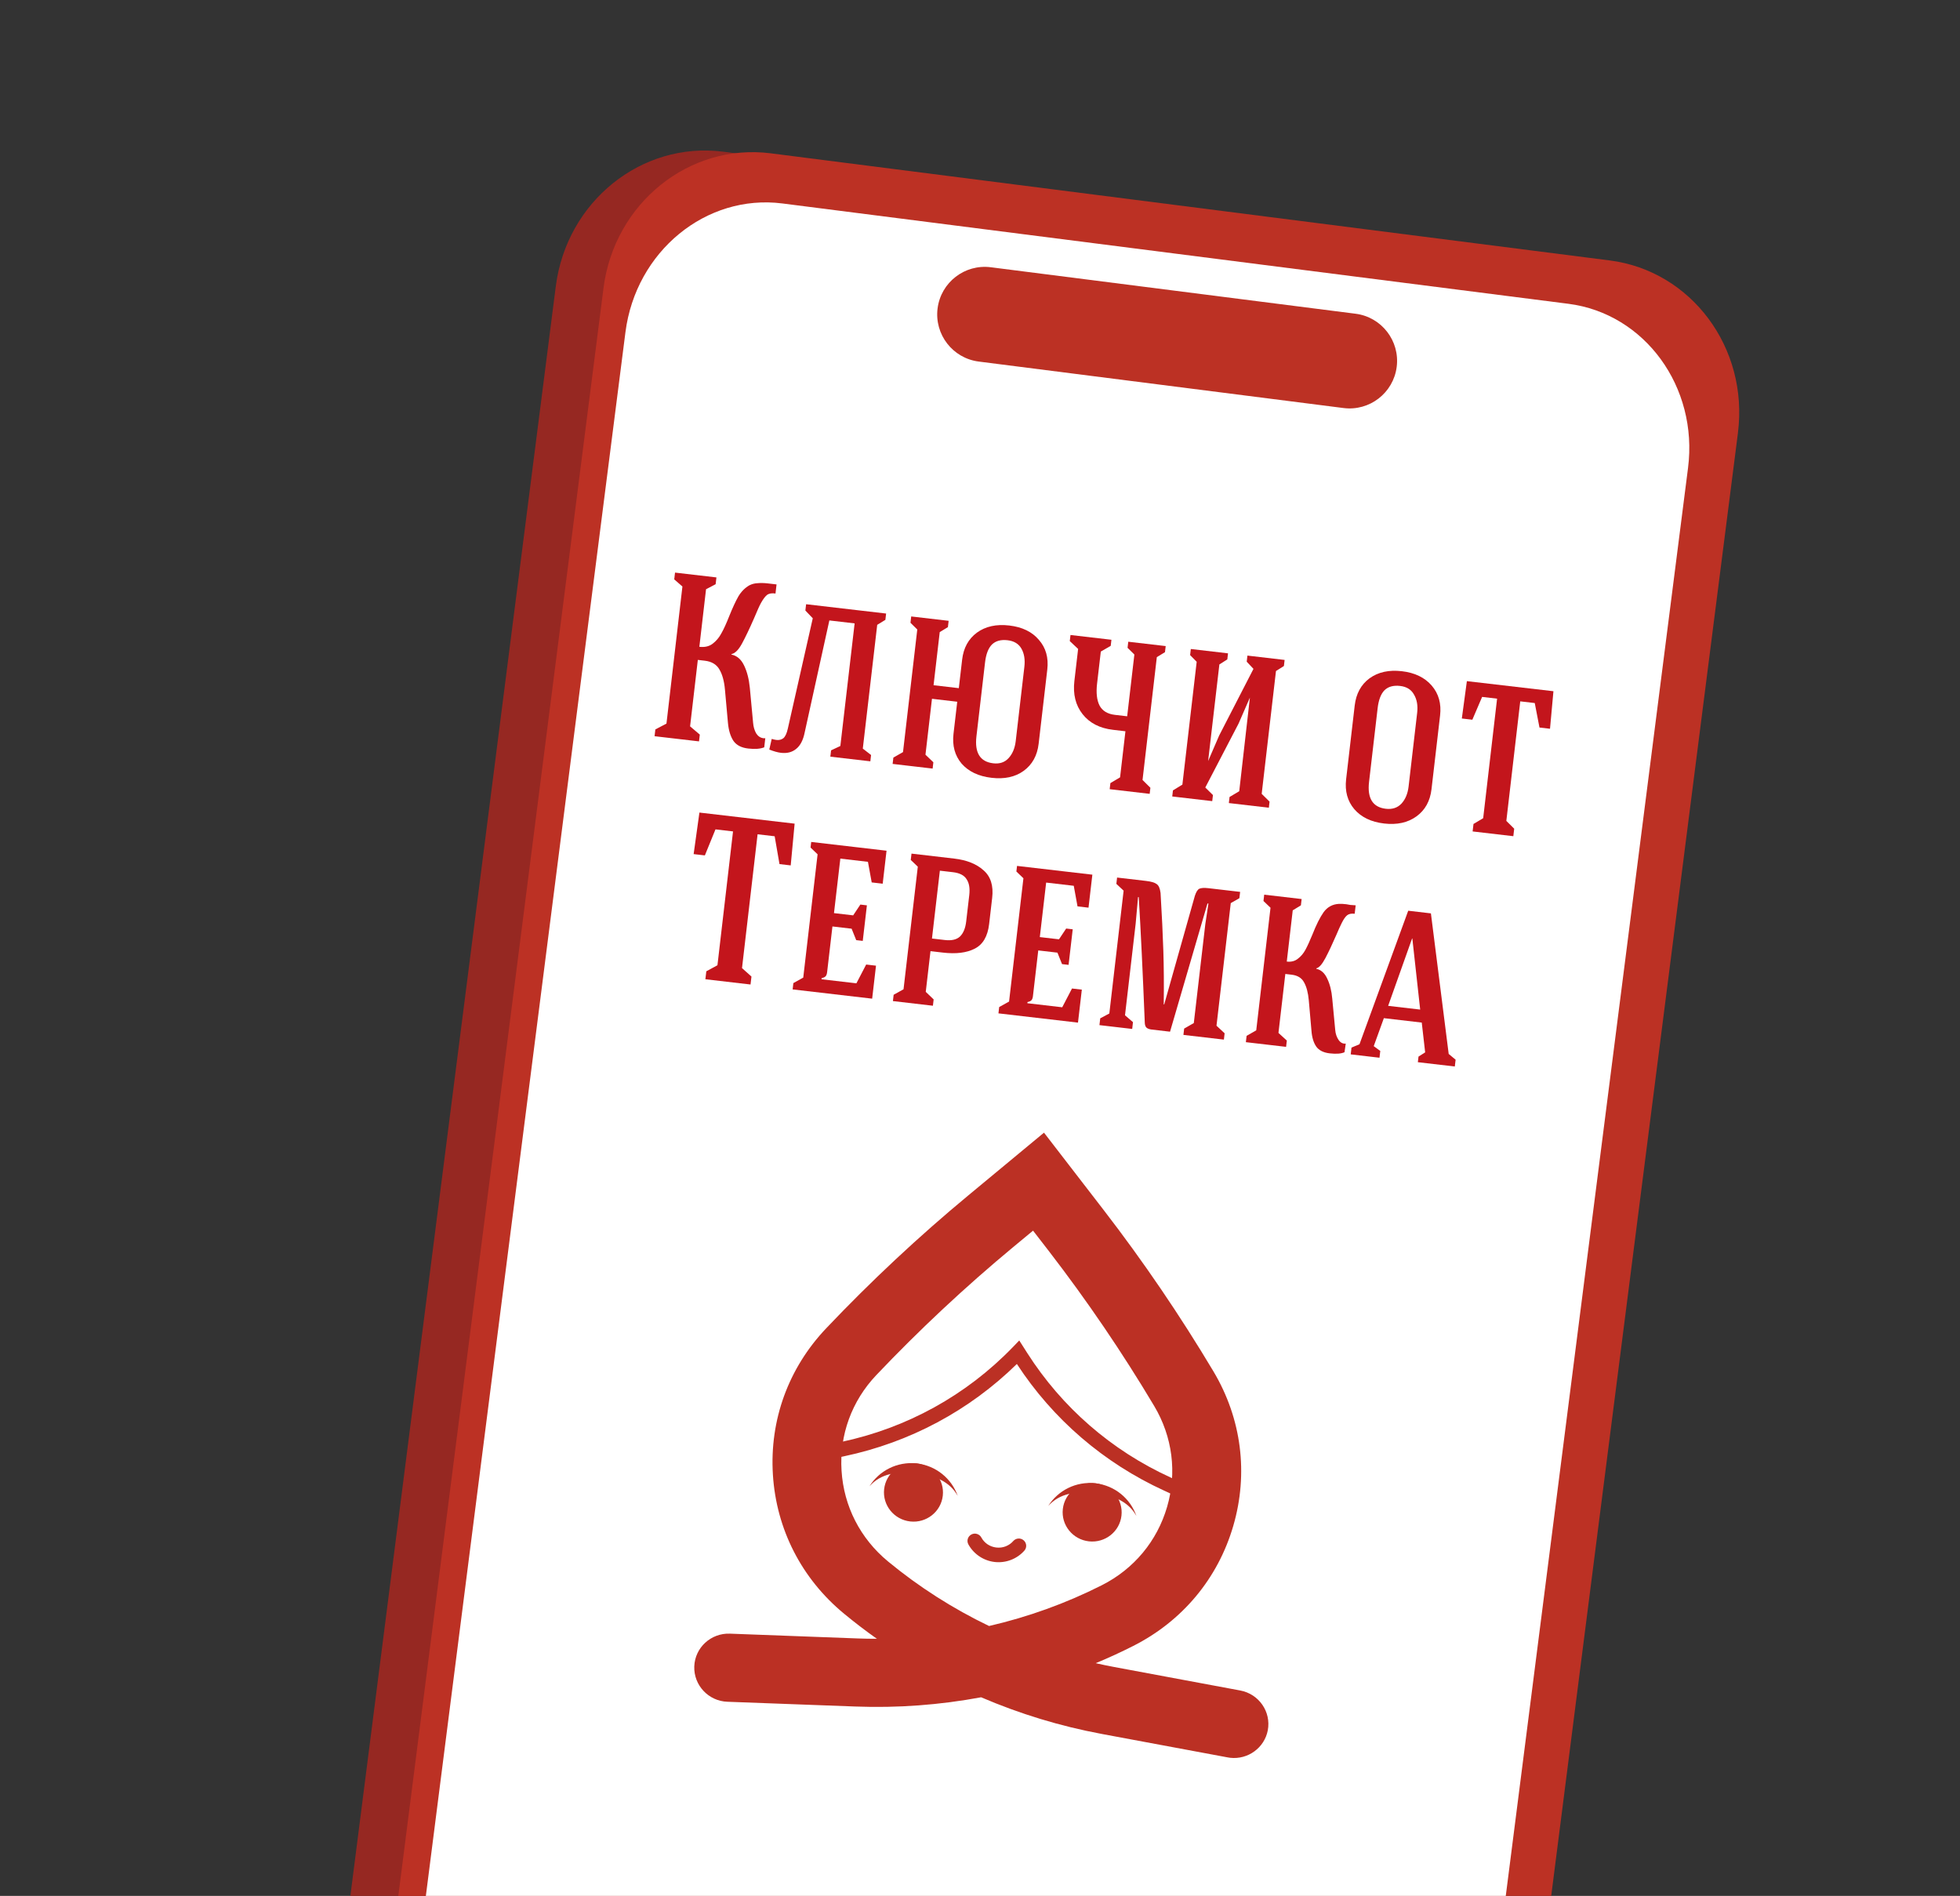
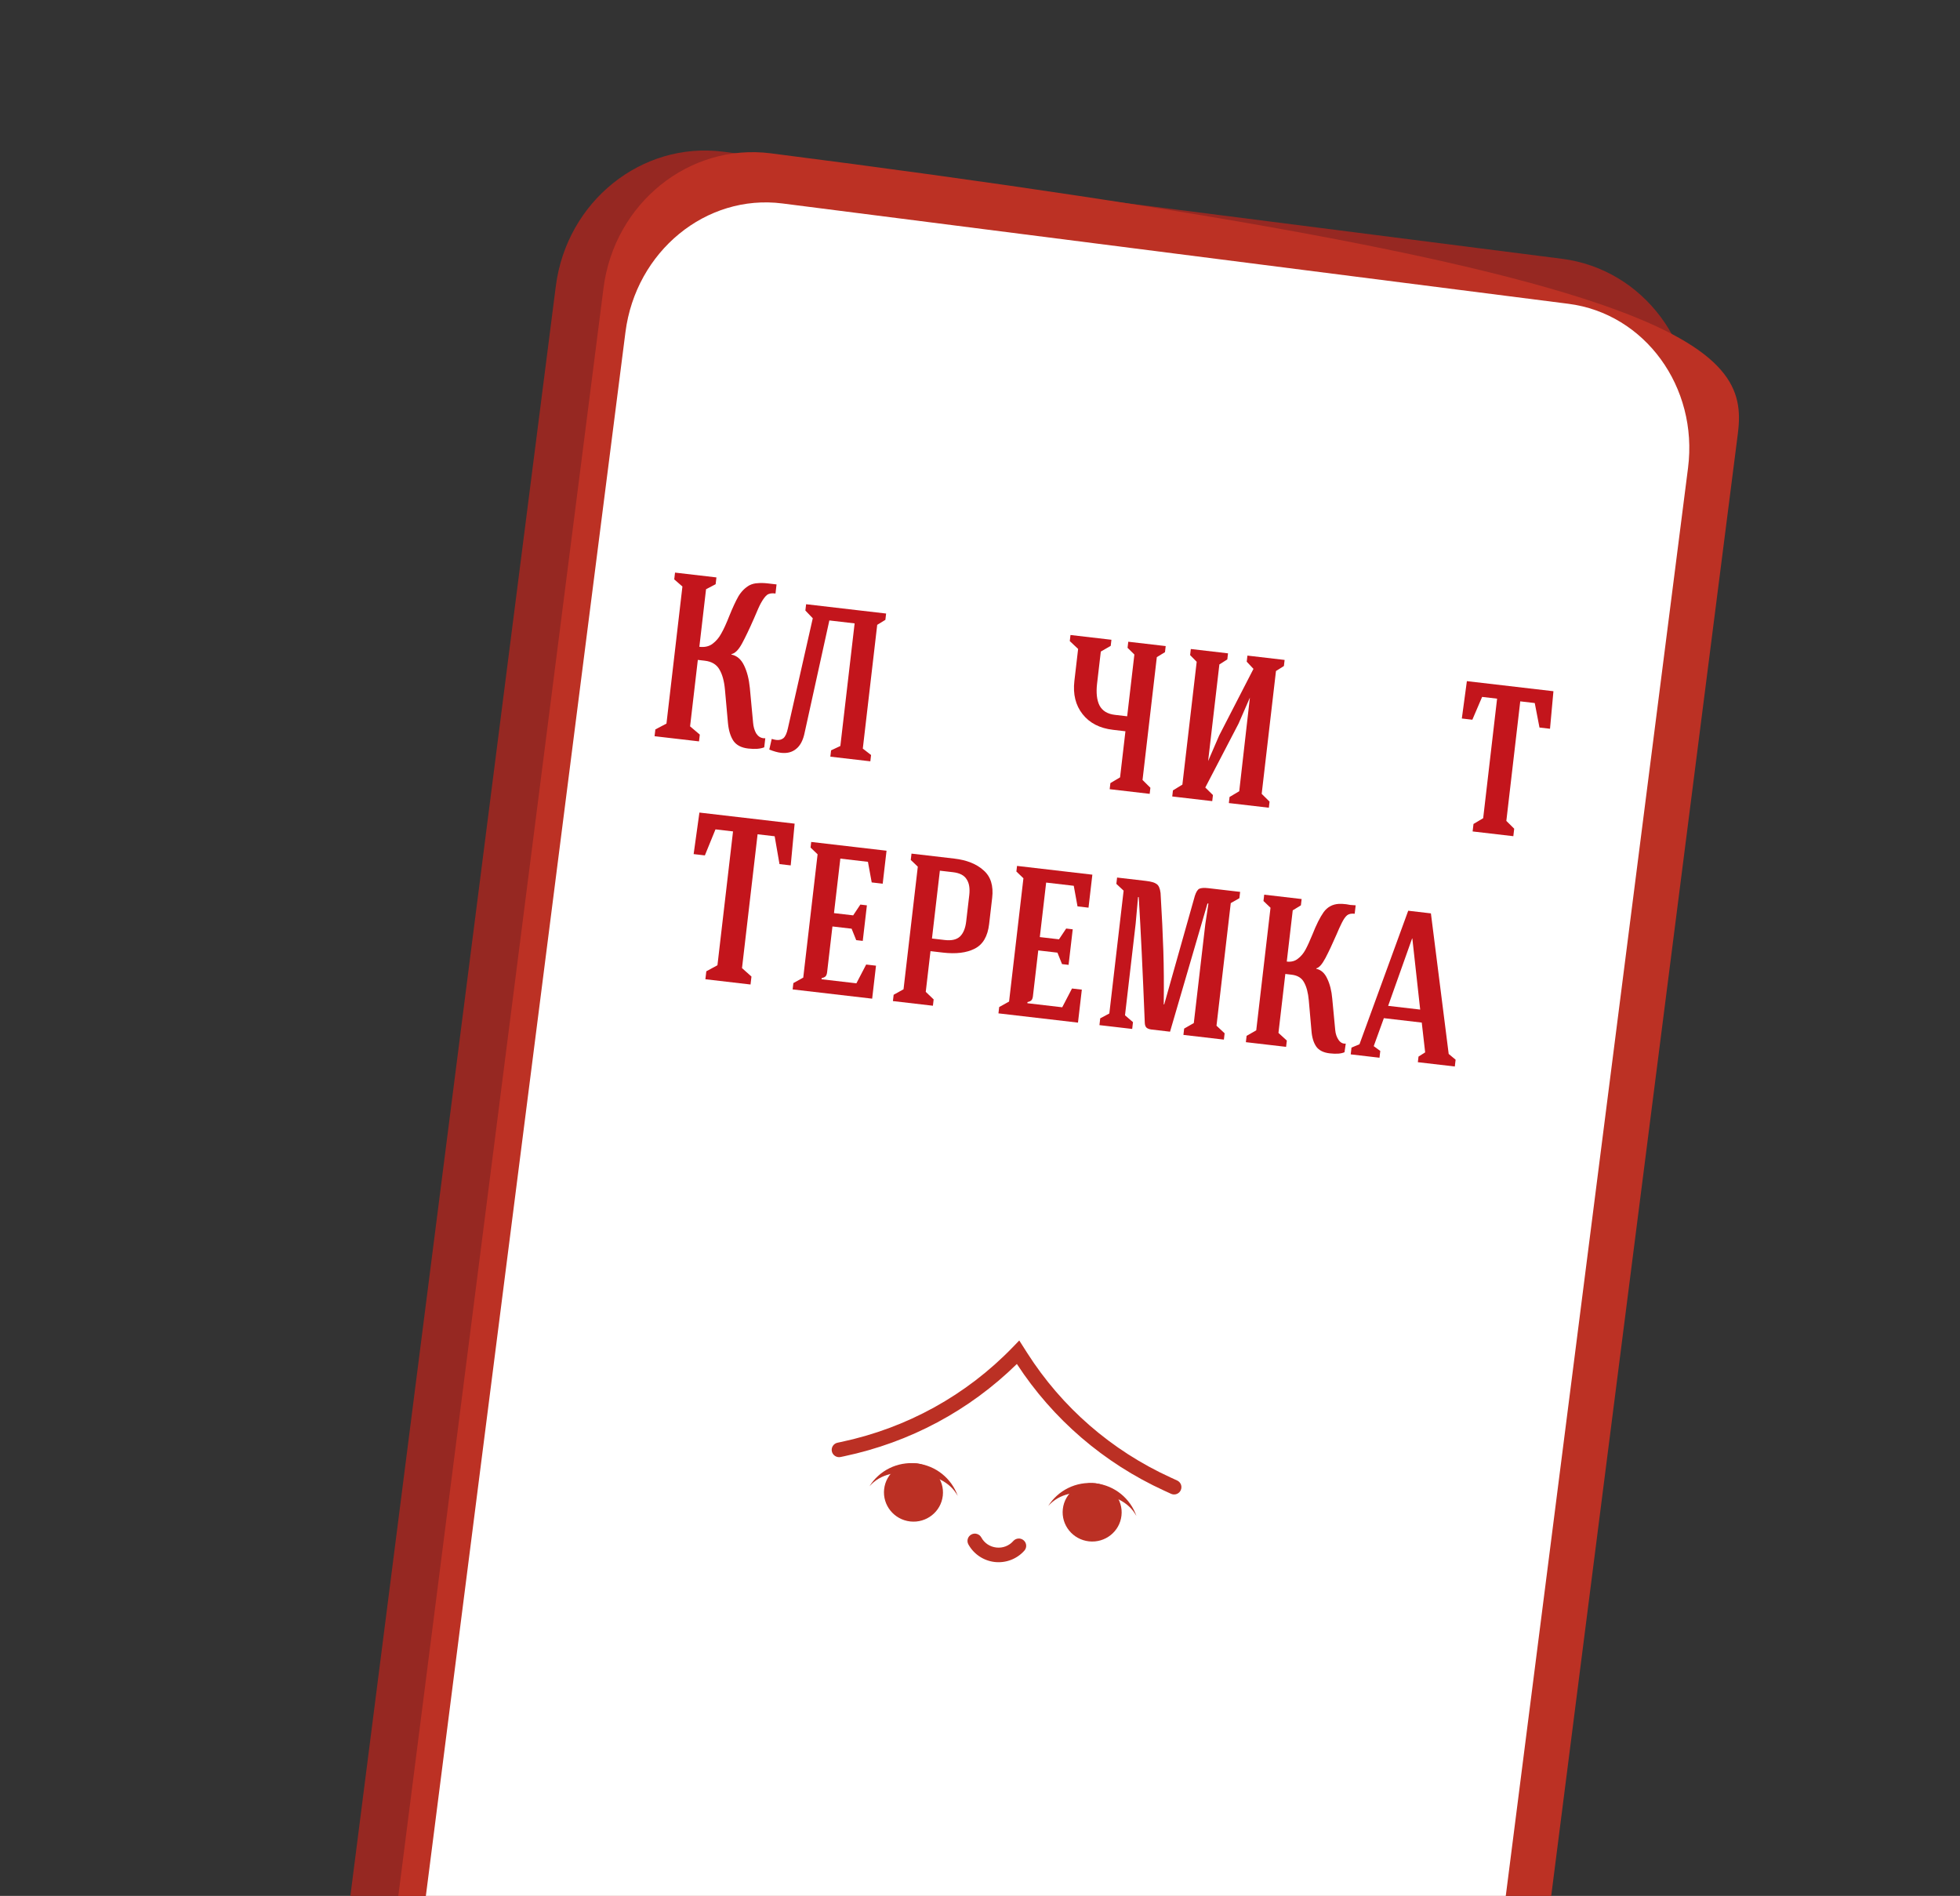
<svg xmlns="http://www.w3.org/2000/svg" width="213" height="206" viewBox="0 0 213 206" fill="none">
  <rect x="0" y="0" width="213" height="206" fill="#333333" stroke="none" />
  <path d="M183.683 46.845L156.734 257.945C155.559 267.154 147.419 273.703 138.553 272.57L47.377 260.93C38.511 259.797 32.279 251.416 33.455 242.206L60.4 31.107C61.575 21.897 69.715 15.349 78.581 16.482L169.757 28.121C178.623 29.254 184.855 37.636 183.68 46.845L183.683 46.845Z" fill="#962822" />
-   <path d="M188.87 47.024L161.922 258.123C160.747 267.333 152.607 273.882 143.741 272.749L52.565 261.109C43.699 259.976 37.467 251.595 38.642 242.385L65.587 31.286C66.763 22.076 74.903 15.527 83.768 16.66L174.944 28.3C183.81 29.433 190.042 37.815 188.867 47.024L188.87 47.024Z" fill="#BC3124" />
+   <path d="M188.87 47.024L161.922 258.123C160.747 267.333 152.607 273.882 143.741 272.749L52.565 261.109C43.699 259.976 37.467 251.595 38.642 242.385L65.587 31.286C66.763 22.076 74.903 15.527 83.768 16.66C183.81 29.433 190.042 37.815 188.867 47.024L188.87 47.024Z" fill="#BC3124" />
  <path d="M183.445 50.839L157.732 252.265C156.61 261.051 148.97 267.316 140.665 266.255L55.26 255.354C46.955 254.292 41.134 246.309 42.256 237.524L67.969 36.098C69.091 27.312 76.731 21.046 85.036 22.108L170.442 33.009C178.747 34.071 184.567 42.053 183.445 50.839Z" fill="white" />
-   <path d="M146.008 44.336L106.362 39.286C103.534 38.926 101.531 36.341 101.891 33.51C102.251 30.681 104.836 28.679 107.667 29.038L147.313 34.089C150.141 34.449 152.144 37.033 151.784 39.865C151.424 42.693 148.839 44.696 146.008 44.336Z" fill="#BC3124" />
  <path d="M84.275 64.492C83.887 64.43 83.581 64.48 83.356 64.643C83.147 64.808 82.924 65.108 82.684 65.544C82.555 65.769 82.312 66.308 81.955 67.16C81.44 68.337 80.997 69.264 80.626 69.942C80.255 70.621 79.876 70.997 79.49 71.073L79.484 71.123C80.088 71.245 80.548 71.642 80.865 72.315C81.184 72.97 81.391 73.776 81.486 74.732L81.842 78.535C81.877 78.968 81.987 79.35 82.172 79.681C82.376 79.997 82.639 80.174 82.961 80.211C83.045 80.221 83.114 80.22 83.167 80.209L83.052 81.201C82.619 81.374 82.039 81.418 81.31 81.333C80.564 81.246 80.03 80.969 79.706 80.502C79.385 80.018 79.185 79.368 79.109 78.552L78.783 74.932C78.701 74.012 78.502 73.285 78.186 72.75C77.873 72.198 77.343 71.879 76.597 71.792L75.835 71.703L74.994 78.923L76.05 79.819L75.964 80.556L71.134 79.994L71.22 79.257L72.427 78.624L74.161 63.727L73.272 62.954L73.358 62.217L77.857 62.74L77.771 63.478L76.728 64.026L76.001 70.28C76.577 70.347 77.053 70.239 77.43 69.957C77.825 69.659 78.143 69.284 78.385 68.831C78.644 68.38 78.931 67.752 79.248 66.948C79.611 66.045 79.944 65.328 80.246 64.796C80.565 64.267 80.964 63.867 81.442 63.596C81.716 63.456 82.017 63.379 82.345 63.366C82.675 63.336 83.043 63.344 83.45 63.392L84.39 63.501L84.275 64.492Z" fill="#C3151C" />
  <path d="M90.129 67.415L87.451 79.574C87.285 80.414 86.975 81.013 86.521 81.373C86.084 81.734 85.534 81.876 84.874 81.799C84.518 81.758 84.093 81.64 83.601 81.445L83.864 80.29C84.097 80.352 84.265 80.389 84.366 80.4C84.671 80.436 84.928 80.371 85.136 80.207C85.346 80.025 85.507 79.674 85.619 79.155L88.327 67.18L87.523 66.339L87.603 65.653L96.297 66.665L96.217 67.351L95.33 67.892L93.764 81.34L94.662 82.037L94.583 82.723L90.236 82.217L90.316 81.531L91.324 81.056L92.875 67.735L90.129 67.415Z" fill="#C3151C" />
-   <path d="M112.874 80.807C112.725 82.095 112.181 83.08 111.242 83.761C110.323 84.427 109.16 84.678 107.754 84.514C106.347 84.35 105.264 83.838 104.506 82.977C103.766 82.1 103.471 81.018 103.621 79.73L104.027 76.248L101.281 75.928L100.574 82.004L101.432 82.825L101.352 83.511L97.005 83.005L97.085 82.319L98.133 81.719L99.684 68.399L98.945 67.669L99.024 66.982L103.092 67.456L103.012 68.142L102.124 68.683L101.453 74.454L104.198 74.773L104.559 71.672C104.707 70.401 105.242 69.424 106.163 68.741C107.101 68.06 108.273 67.801 109.68 67.965C111.087 68.129 112.16 68.649 112.899 69.525C113.658 70.386 113.962 71.461 113.813 72.749L112.874 80.807ZM106.112 80.02C105.905 81.8 106.514 82.772 107.937 82.938C108.632 83.019 109.186 82.834 109.599 82.384C110.031 81.919 110.292 81.297 110.383 80.517L111.321 72.459C111.412 71.679 111.308 71.023 111.009 70.49C110.711 69.957 110.205 69.649 109.494 69.566C108.765 69.482 108.197 69.639 107.79 70.038C107.399 70.439 107.153 71.08 107.05 71.962L106.112 80.02Z" fill="#C3151C" />
  <path d="M125.017 85.596L124.94 86.257L120.593 85.751L120.67 85.09L121.722 84.465L122.305 79.457L120.958 79.3C119.517 79.133 118.415 78.567 117.651 77.602C116.888 76.637 116.59 75.434 116.757 73.993L117.163 70.511L116.257 69.658L116.334 68.997L120.783 69.515L120.706 70.176L119.629 70.798L119.223 74.28C119.107 75.28 119.195 76.072 119.488 76.656C119.797 77.242 120.359 77.582 121.172 77.676L122.494 77.83L123.276 71.119L122.536 70.389L122.613 69.728L126.68 70.201L126.603 70.862L125.716 71.403L124.163 84.749L125.017 85.596Z" fill="#C3151C" />
  <path d="M139.604 71.706L139.527 72.367L138.665 72.91L137.112 86.257L137.967 87.103L137.89 87.764L133.543 87.258L133.62 86.597L134.672 85.973L135.83 75.801L134.6 78.621L130.983 85.569L131.815 86.387L131.738 87.048L127.391 86.542L127.468 85.881L128.494 85.254L130.048 71.907L129.334 71.18L129.411 70.519L133.453 70.99L133.376 71.651L132.514 72.195L131.291 82.693L132.49 79.921L136.219 72.677L135.486 71.896L135.562 71.235L139.604 71.706Z" fill="#C3151C" />
-   <path d="M155.567 85.751C155.417 87.039 154.873 88.023 153.935 88.704C152.997 89.385 151.824 89.644 150.418 89.48C149.011 89.317 147.93 88.796 147.173 87.917C146.433 87.041 146.138 85.959 146.288 84.671L147.22 76.663C147.37 75.375 147.906 74.39 148.827 73.707C149.765 73.026 150.938 72.767 152.344 72.931C153.751 73.095 154.832 73.616 155.589 74.494C156.346 75.372 156.649 76.455 156.499 77.743L155.567 85.751ZM148.78 84.961C148.572 86.74 149.181 87.713 150.604 87.879C151.299 87.96 151.862 87.776 152.292 87.328C152.724 86.863 152.985 86.24 153.076 85.461L154.008 77.453C154.099 76.674 153.986 76.016 153.671 75.482C153.374 74.932 152.87 74.615 152.158 74.533C151.429 74.448 150.861 74.605 150.454 75.004C150.064 75.405 149.816 76.055 149.712 76.953L148.78 84.961Z" fill="#C3151C" />
  <path d="M163.699 89.197L164.553 90.043L164.459 90.857L160.035 90.342L160.13 89.528L161.182 88.904L162.694 75.914L161.067 75.724L160.005 78.203L158.862 78.07L159.411 74.011L168.817 75.106L168.445 79.185L167.301 79.052L166.787 76.39L165.211 76.207L163.699 89.197Z" fill="#C3151C" />
  <path d="M80.637 105.191L81.664 106.109L81.563 106.973L76.657 106.402L76.758 105.538L77.968 104.88L79.661 90.339L77.754 90.117L76.6 92.946L75.38 92.804L76.008 88.291L86.355 89.495L85.93 94.032L84.71 93.89L84.186 90.866L82.33 90.65L80.637 105.191Z" fill="#C3151C" />
  <path d="M86.218 106.819L87.292 106.223L88.851 92.826L88.086 92.093L88.157 91.483L96.343 92.436L95.926 96.02L94.731 95.881L94.322 93.643L91.322 93.294L90.632 99.217L92.717 99.46L93.497 98.288L94.209 98.371L93.759 102.235L93.048 102.152L92.548 100.909L90.464 100.666L89.887 105.623C89.863 105.827 89.811 105.975 89.732 106.069C89.652 106.163 89.507 106.232 89.295 106.276L89.281 106.403L93.068 106.844L94.13 104.803L95.198 104.928L94.781 108.512L86.138 107.506L86.218 106.819Z" fill="#C3151C" />
  <path d="M107.492 100.407C107.336 101.745 106.811 102.638 105.918 103.083C105.041 103.531 103.891 103.672 102.467 103.506L101.12 103.349L100.605 107.773L101.463 108.594L101.383 109.28L97.036 108.774L97.116 108.088L98.19 107.492L99.741 94.171L98.976 93.438L99.056 92.751L103.708 93.293C105.063 93.451 106.122 93.875 106.883 94.564C107.664 95.239 107.977 96.238 107.823 97.559L107.492 100.407ZM101.28 101.977L102.678 102.139C103.407 102.224 103.954 102.099 104.319 101.764C104.687 101.411 104.914 100.862 105 100.117L105.332 97.269C105.419 96.524 105.323 95.946 105.044 95.535C104.784 95.11 104.29 94.855 103.561 94.77L102.138 94.605L101.28 101.977Z" fill="#C3151C" />
  <path d="M108.585 109.423L109.659 108.827L111.219 95.43L110.454 94.697L110.525 94.087L118.711 95.039L118.293 98.624L117.098 98.485L116.689 96.247L113.689 95.898L113 101.821L115.084 102.063L115.865 100.892L116.577 100.975L116.127 104.839L115.415 104.756L114.916 103.512L112.831 103.27L112.254 108.227C112.231 108.43 112.179 108.579 112.099 108.673C112.02 108.766 111.874 108.835 111.663 108.88L111.648 109.007L115.436 109.448L116.498 107.407L117.566 107.531L117.148 111.115L108.505 110.109L108.585 109.423Z" fill="#C3151C" />
  <path d="M133.084 112.275L133.004 112.961L128.606 112.449L128.686 111.763L129.735 111.163L130.986 100.41L131.323 98.182L131.221 98.17L127.152 112.1L125.144 111.866C124.89 111.836 124.701 111.763 124.577 111.645C124.47 111.53 124.414 111.351 124.407 111.11C124.182 105.519 123.964 100.976 123.752 97.481L123.676 97.472L123.415 100.379L122.258 110.319L123.125 111.064L123.039 111.801L119.48 111.387L119.566 110.65L120.555 110.121L122.108 96.775L121.318 96.038L121.398 95.352L124.525 95.716C125.101 95.783 125.491 95.897 125.696 96.058C125.919 96.205 126.062 96.531 126.123 97.036C126.269 99.475 126.369 101.565 126.424 103.306C126.481 105.03 126.495 106.973 126.467 109.134L126.518 109.14L129.849 97.341C129.983 96.927 130.142 96.671 130.325 96.572C130.526 96.475 130.863 96.454 131.337 96.509L134.769 96.909L134.689 97.595L133.751 98.13L132.201 111.45L133.084 112.275Z" fill="#C3151C" />
  <path d="M147.219 99.285C146.863 99.244 146.591 99.298 146.401 99.448C146.212 99.597 146.017 99.875 145.815 100.281C145.636 100.638 145.451 101.046 145.26 101.505C144.791 102.584 144.38 103.455 144.028 104.118C143.676 104.782 143.35 105.147 143.05 105.216L143.044 105.266C143.564 105.378 143.961 105.734 144.234 106.333C144.525 106.933 144.707 107.659 144.78 108.509L145.104 111.922C145.141 112.338 145.263 112.696 145.469 112.995C145.674 113.294 145.934 113.427 146.247 113.395L146.112 114.332C145.749 114.496 145.212 114.537 144.5 114.454C143.822 114.375 143.335 114.129 143.04 113.717C142.746 113.288 142.573 112.709 142.52 111.982L142.232 108.702C142.158 107.869 141.985 107.213 141.714 106.735C141.46 106.259 141.011 105.983 140.367 105.908L139.681 105.828L138.935 112.234L139.844 113.062L139.764 113.748L135.392 113.239L135.472 112.553L136.52 111.953L138.071 98.633L137.306 97.9L137.386 97.213L141.453 97.686L141.373 98.373L140.486 98.914L139.838 104.481C140.312 104.536 140.711 104.437 141.032 104.182C141.371 103.929 141.649 103.601 141.868 103.197C142.087 102.793 142.34 102.239 142.629 101.534C143.043 100.482 143.446 99.679 143.837 99.123C144.247 98.553 144.806 98.249 145.515 98.211C145.688 98.197 145.953 98.21 146.309 98.252C146.427 98.266 146.57 98.291 146.738 98.327C146.924 98.349 147.12 98.363 147.326 98.37L147.219 99.285Z" fill="#C3151C" />
  <path d="M158.186 115.145L158.1 115.882L154.083 115.415L154.154 114.805L154.877 114.348L154.507 111.11L150.389 110.63L149.288 113.671L150 114.192L149.914 114.929L146.787 114.565L146.873 113.828L147.74 113.465L153.036 98.957L155.502 99.245L157.434 114.517L158.186 115.145ZM154.336 109.698L153.484 101.973L153.458 101.97L150.854 109.293L154.336 109.698Z" fill="#C3151C" />
  <g clip-path="url(#clip0_1043_733)">
-     <path d="M103.259 137.335C102.899 137.623 95.01 146.39 91.111 150.738L90.526 152.312L88.814 167.697L102.757 178.675L113.508 177.822L127.995 169.188L130.605 160.461L125.255 145.931L115.585 133.378L110.457 131.578L103.259 137.335Z" fill="white" />
    <path d="M108.105 169.722C106.892 169.587 105.819 168.868 105.236 167.806C105.026 167.421 105.171 166.941 105.559 166.734C105.947 166.526 106.433 166.671 106.643 167.055C106.977 167.671 107.575 168.07 108.28 168.149C108.98 168.227 109.652 167.969 110.117 167.442C110.407 167.113 110.916 167.079 111.245 167.367C111.578 167.654 111.614 168.155 111.324 168.484C110.522 169.392 109.317 169.857 108.105 169.722Z" fill="#BB3024" />
    <path d="M98.919 165.317C100.679 165.513 102.263 164.259 102.457 162.517C102.651 160.775 101.381 159.204 99.621 159.008C97.861 158.812 96.276 160.066 96.082 161.808C95.889 163.55 97.158 165.121 98.919 165.317Z" fill="#BB3024" />
    <path d="M99.499 160.061C101.486 160.278 103.192 160.932 104.083 162.546C103.424 160.675 101.734 159.243 99.615 159.011C97.497 158.779 95.532 159.813 94.486 161.498C95.706 160.111 97.511 159.844 99.499 160.061Z" fill="#BB3024" />
    <path d="M127.501 162.378C127.42 162.368 127.335 162.347 127.256 162.309L126.514 161.968C119.952 158.964 114.425 154.211 110.507 148.205C105.34 153.27 98.87 156.728 91.735 158.233L91.353 158.314C90.924 158.405 90.494 158.132 90.401 157.703C90.307 157.278 90.582 156.853 91.016 156.761L91.398 156.681C98.55 155.17 105.006 151.611 110.058 146.385L110.766 145.652L111.642 147.026C115.41 152.929 120.78 157.595 127.181 160.524L127.923 160.865C128.325 161.049 128.501 161.52 128.316 161.918C128.172 162.243 127.837 162.415 127.501 162.378Z" fill="#BB3024" />
-     <path d="M133.69 190.996C133.596 190.986 133.506 190.972 133.413 190.953L119.732 188.405C115.218 187.566 110.822 186.223 106.622 184.421C102.133 185.256 97.545 185.599 92.957 185.425L79.054 184.908C76.996 184.839 75.376 183.111 75.45 181.067C75.524 179.023 77.257 177.43 79.322 177.508L93.228 178.029C93.918 178.053 94.605 178.068 95.293 178.066C94.075 177.204 92.886 176.296 91.731 175.342C87.112 171.532 84.366 166.169 83.994 160.237C83.621 154.305 85.677 148.656 89.783 144.331C94.627 139.226 99.839 134.351 105.271 129.853L113.454 123.071L119.945 131.486C124.251 137.067 128.261 142.965 131.872 149.015C134.926 154.137 135.689 160.1 134.021 165.809C132.354 171.514 128.491 176.145 123.152 178.843C121.816 179.52 120.457 180.144 119.078 180.717C119.75 180.87 120.423 181.006 121.101 181.135L134.782 183.684C136.813 184.062 138.153 185.997 137.776 188.007C137.41 189.92 135.615 191.211 133.69 190.996ZM112.265 133.718L110.076 135.531C104.872 139.849 99.882 144.515 95.236 149.408C92.553 152.233 91.213 155.922 91.454 159.799C91.695 163.672 93.494 167.177 96.507 169.663C99.872 172.439 103.563 174.791 107.484 176.677C111.723 175.7 115.841 174.216 119.735 172.248C123.224 170.485 125.742 167.461 126.832 163.736C127.919 160.011 127.424 156.114 125.428 152.768C121.975 146.969 118.129 141.32 114.005 135.968L112.265 133.718Z" fill="#BB3024" />
    <path d="M118.337 167.478C120.097 167.674 121.681 166.421 121.875 164.678C122.069 162.936 120.799 161.365 119.039 161.169C117.278 160.973 115.694 162.227 115.501 163.969C115.307 165.711 116.576 167.282 118.337 167.478Z" fill="#BB3024" />
    <path d="M118.925 162.224C116.939 161.999 115.134 162.262 113.911 163.64C114.965 161.96 116.925 160.93 119.046 161.17C121.168 161.41 122.849 162.849 123.499 164.724C122.613 163.106 120.915 162.449 118.925 162.224Z" fill="#BB3024" />
  </g>
  <defs>
    <clipPath id="clip0_1043_733">
      <rect width="69.249" height="71.694" fill="white" transform="translate(79.376 116.233) rotate(6.35)" />
    </clipPath>
  </defs>
</svg>